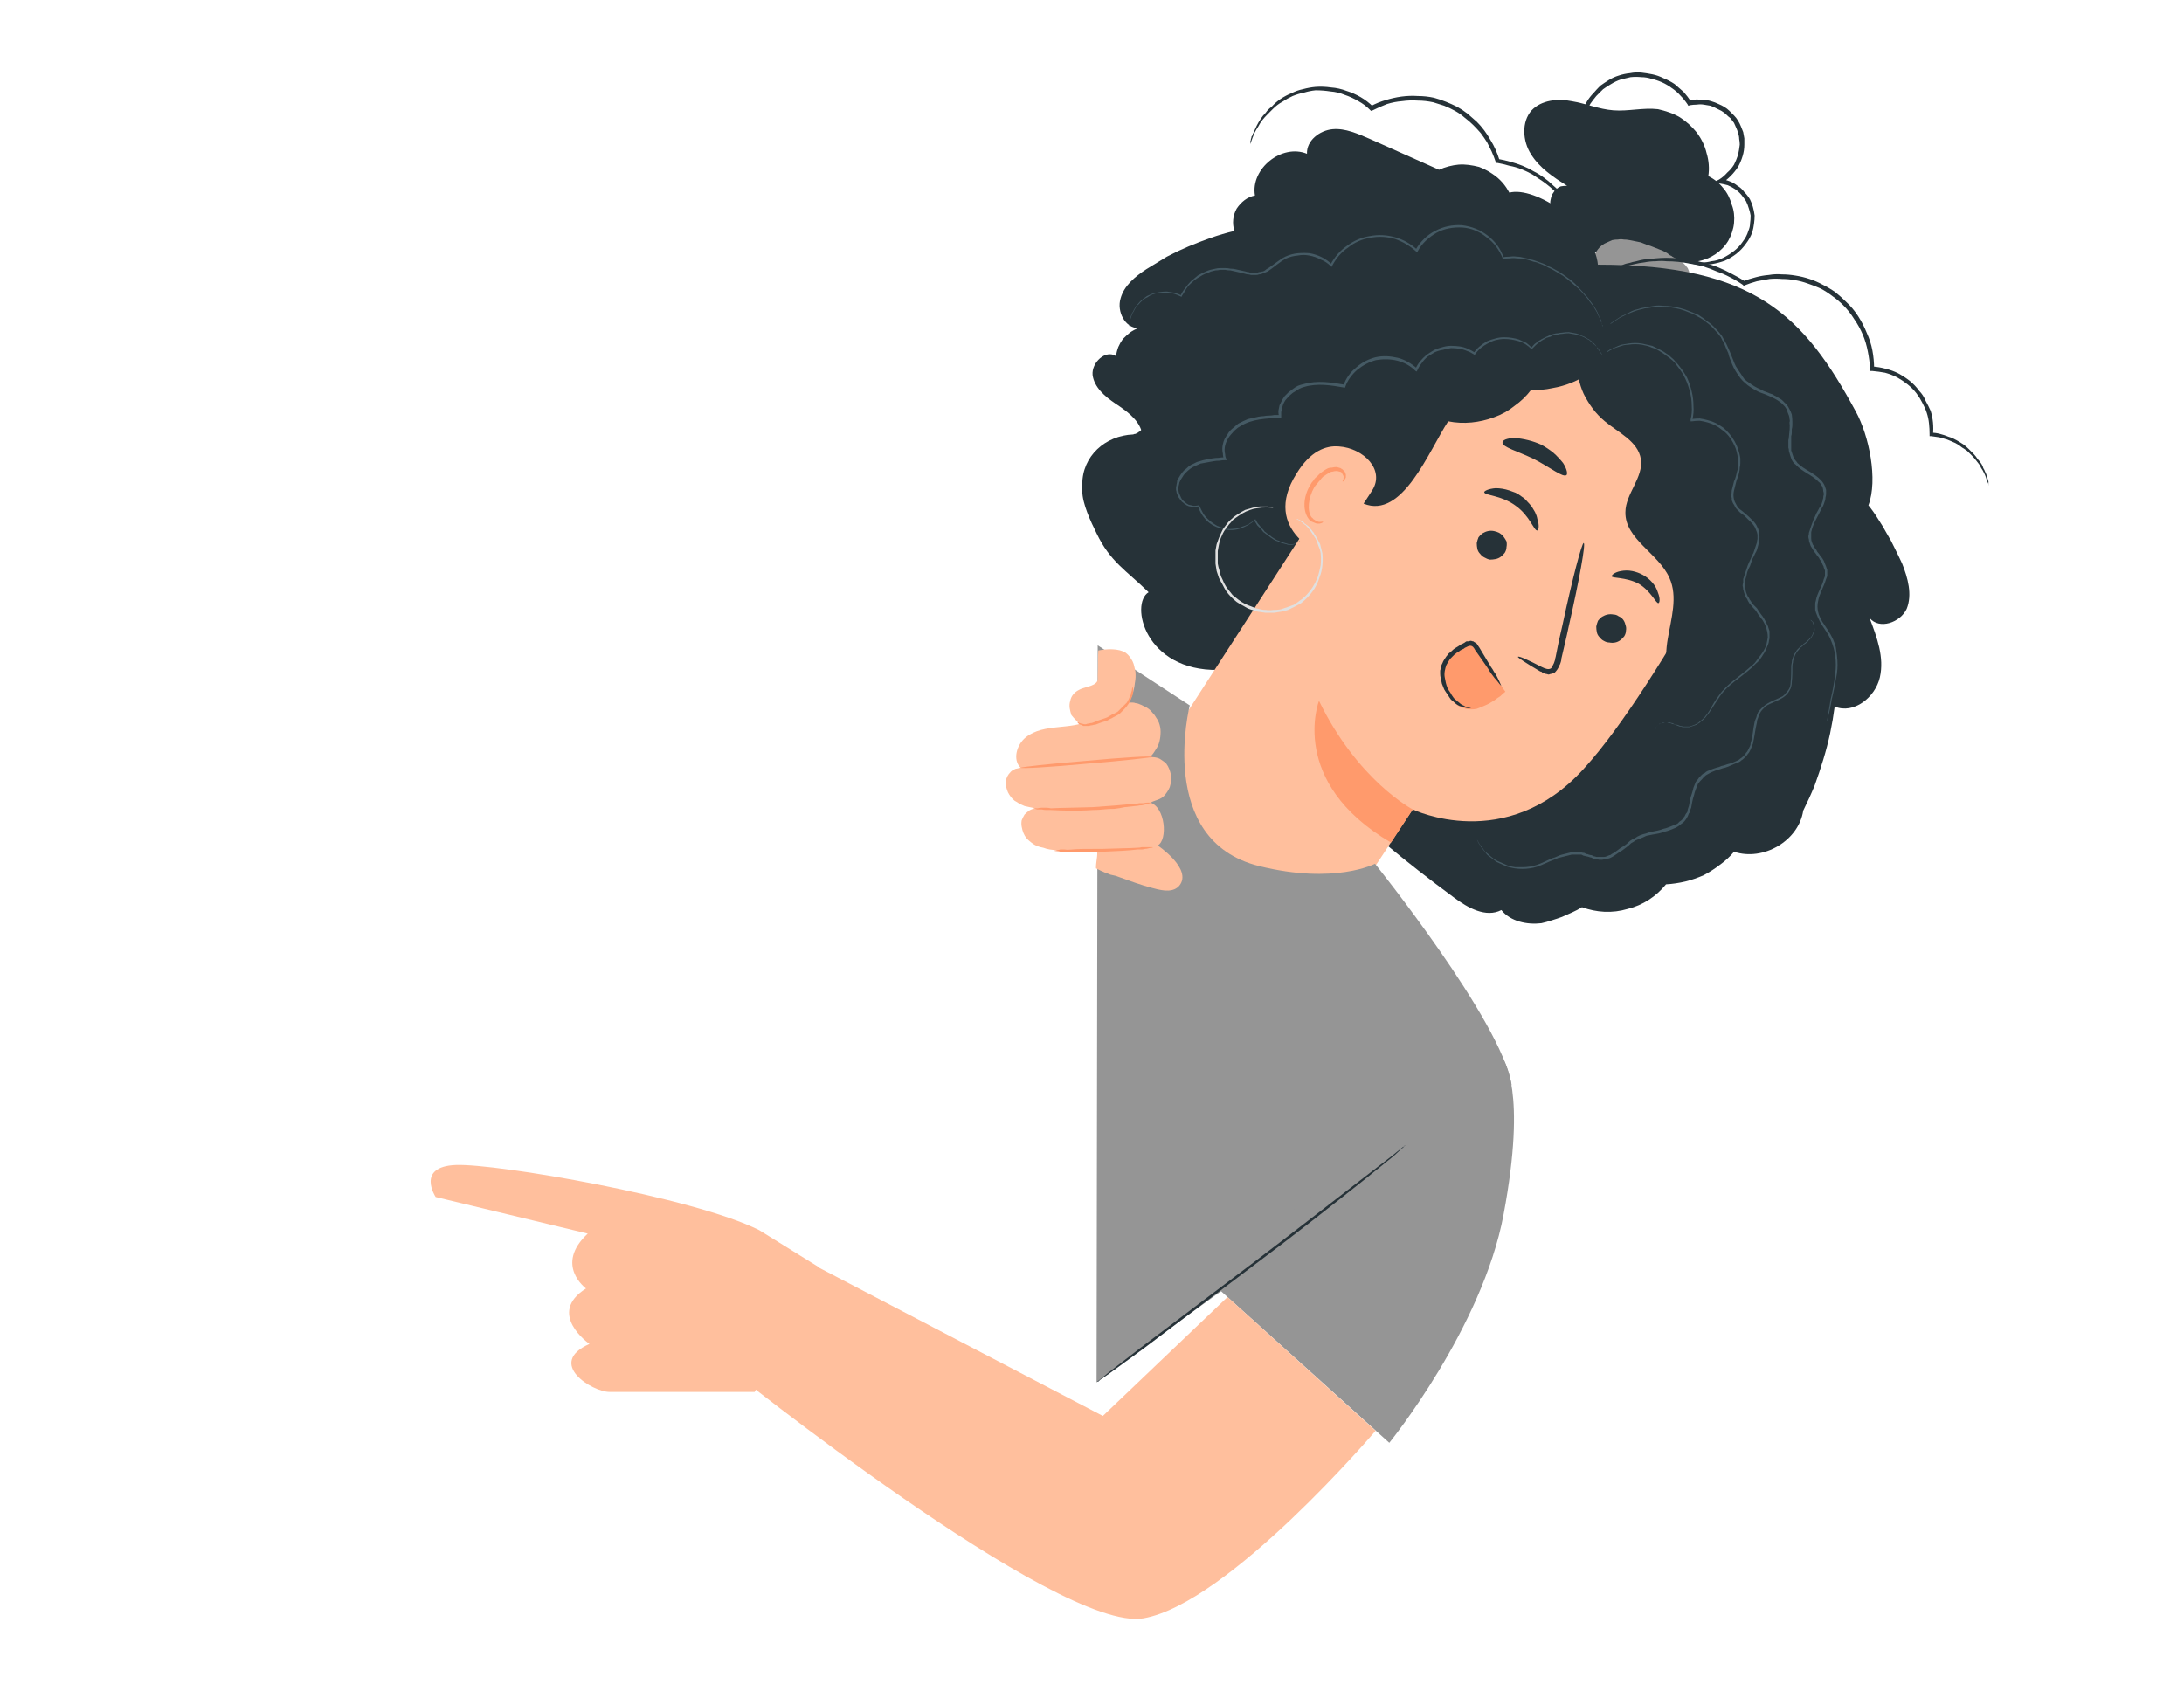
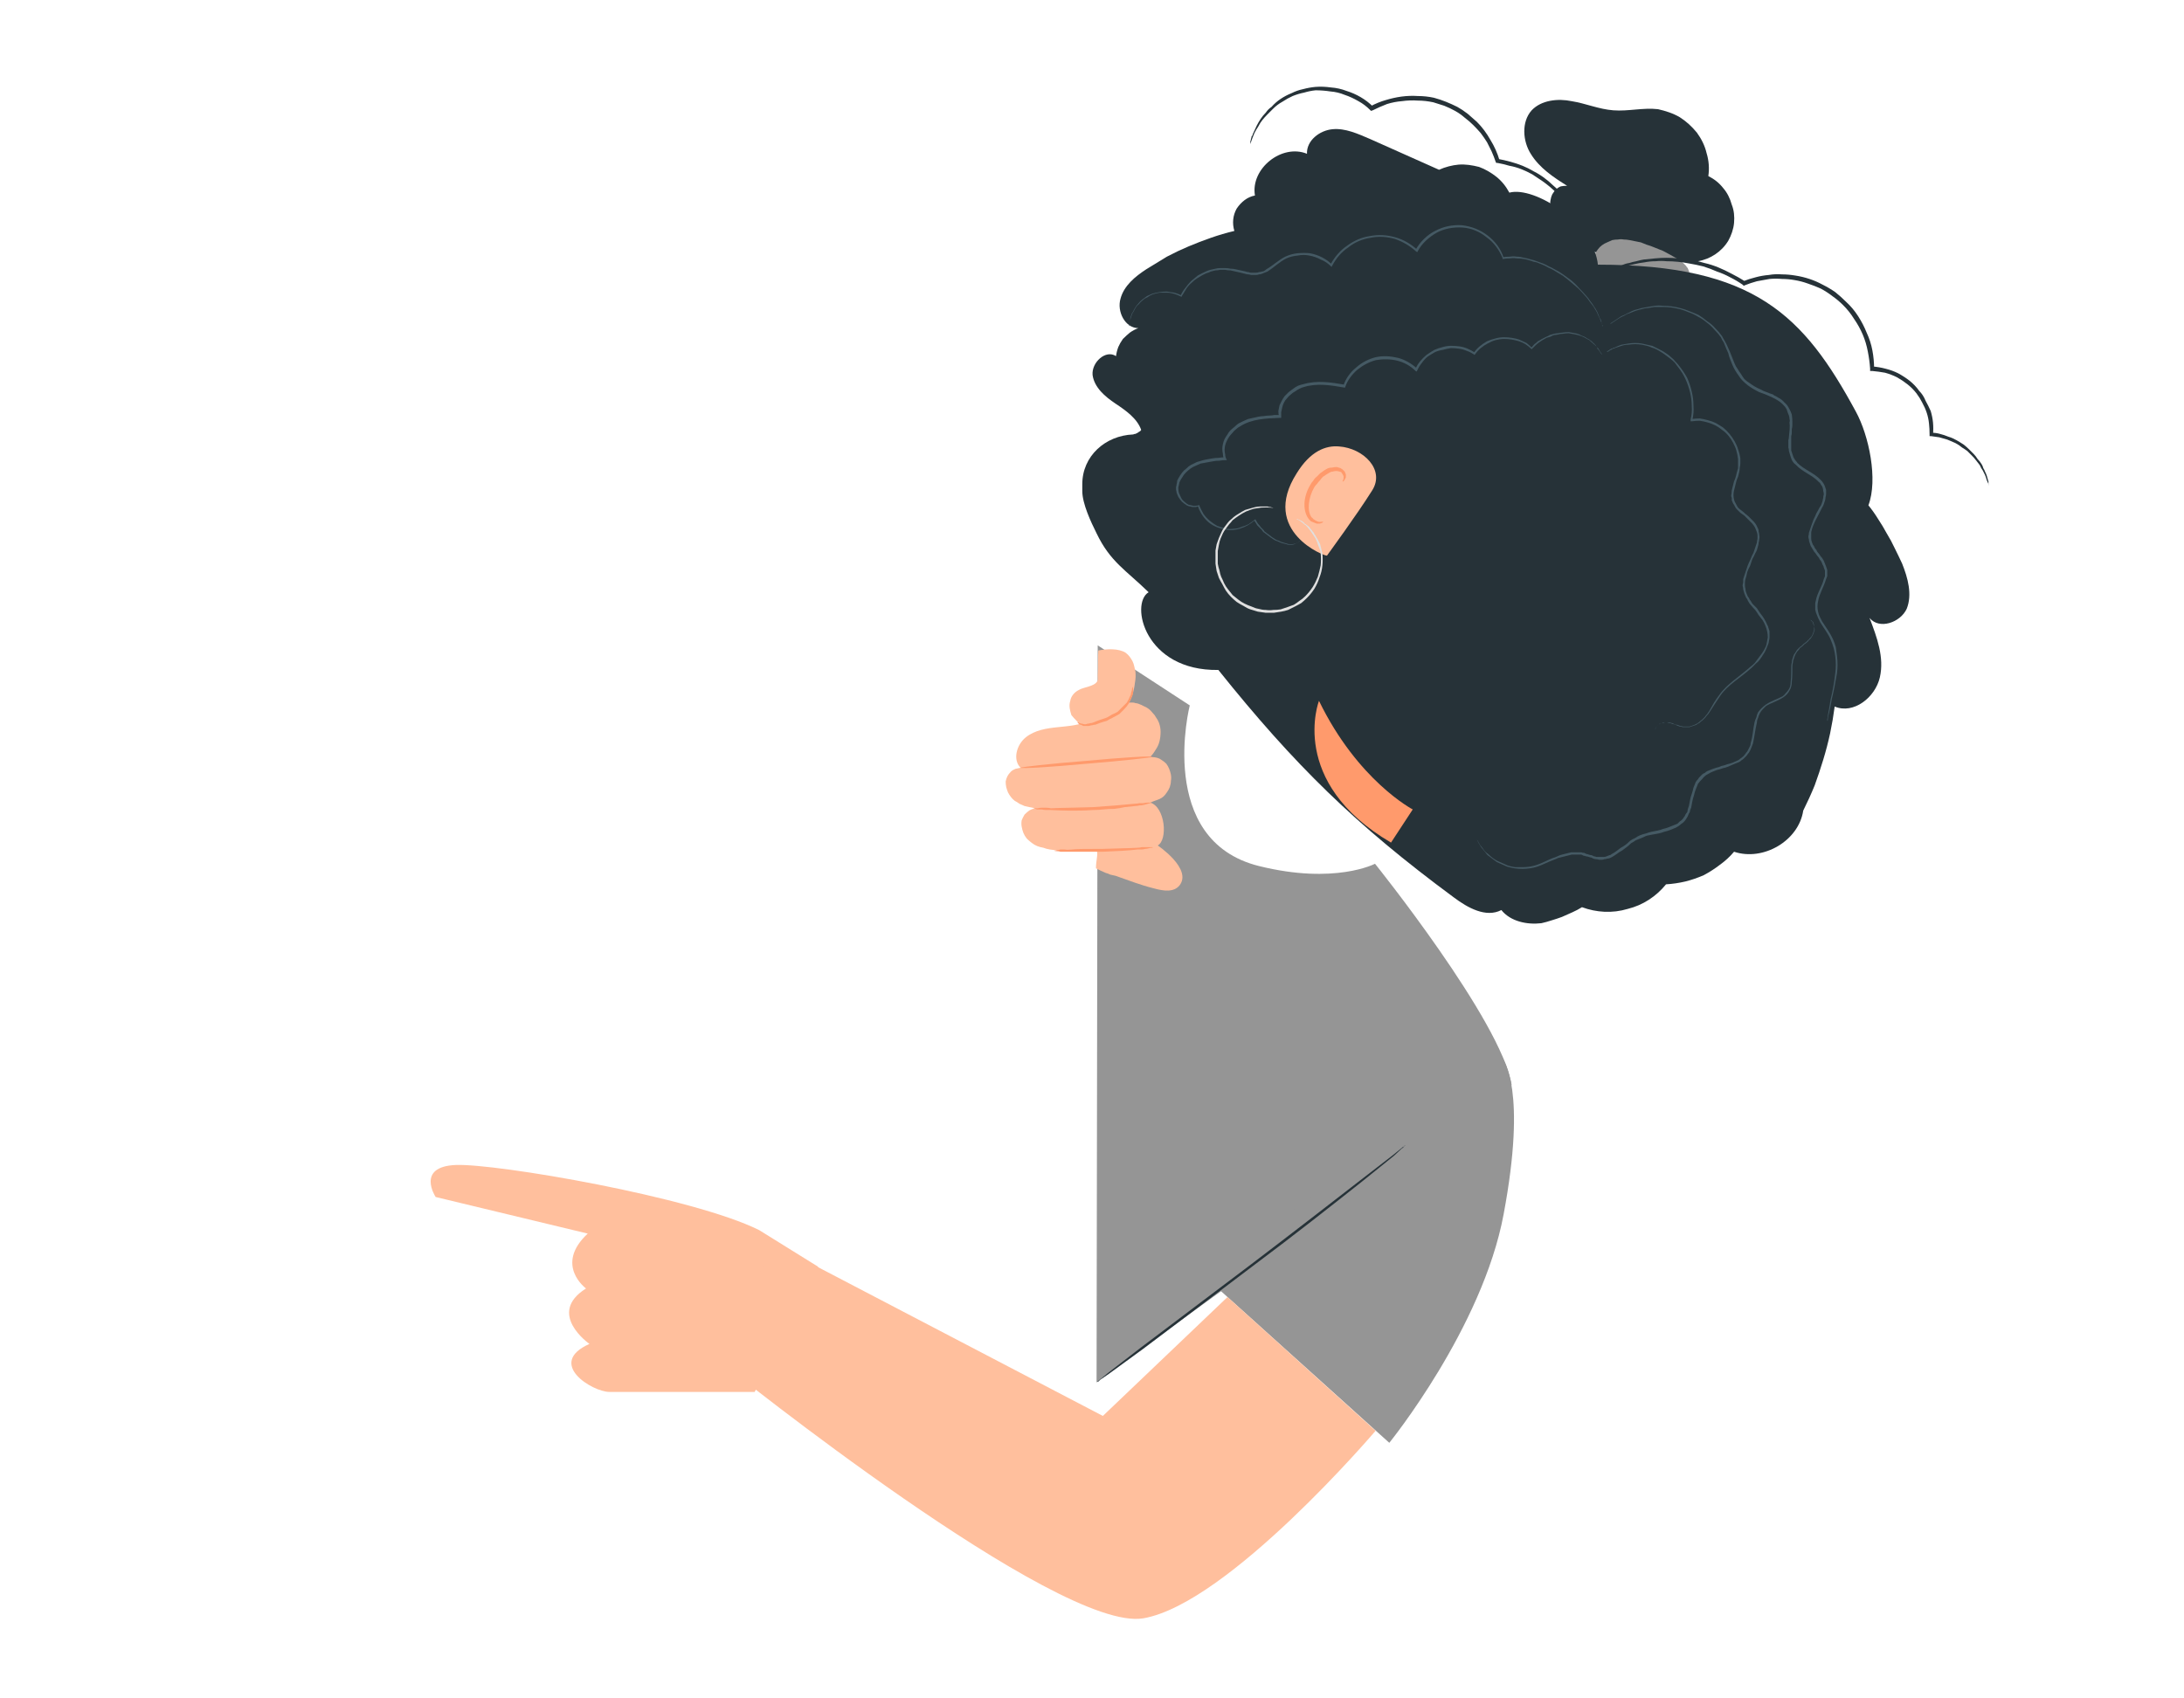
<svg xmlns="http://www.w3.org/2000/svg" version="1.2" viewBox="0 0 382 297" width="382" height="297">
  <title>Pricing plans-pana-svg</title>
  <style>
		.s0 { fill: #263238 } 
		.s1 { fill: #959595 } 
		.s2 { fill: #ffbf9d } 
		.s3 { fill: #ff9a6c } 
		.s4 { fill: #455a64 } 
		.s5 { fill: #e0e0e0 } 
	</style>
  <g id="freepik--standard-option--inject-33">
    <path id="Layer" class="s0" d="m302.3 42.1c0.5-0.9 0.9-2 1-3.1 0.1-1.1 0-2.2-0.4-3.2-0.3-1.1-0.8-2.1-1.5-2.9-0.7-0.9-1.6-1.6-2.6-2.1 0.2-1.3 0.1-2.7-0.3-4-0.3-1.3-0.9-2.5-1.7-3.6-0.9-1.1-1.9-2-3-2.7-1.2-0.7-2.5-1.1-3.8-1.4-2.6-0.3-5.2 0.4-7.8 0.2-2.6-0.2-4.8-1.2-7.3-1.6-2.4-0.5-5.3-0.2-7 1.6-1.8 2-1.6 5.4-0.1 7.7 1.5 2.4 3.9 4 6.3 5.5q-0.6 0-1.1 0.1-0.5 0.2-0.9 0.6-0.3 0.3-0.6 0.8-0.2 0.4-0.3 1-0.1 0.5 0 1 0 0.5 0.2 1.1 0.1 0.5 0.3 1 0.3 0.4 0.6 0.9 0.9 1.4 2.2 2.6 1.3 1.1 2.9 1.9 1.6 0.7 3.3 1 1.7 0.3 3.5 0.1l6.5-0.2c0.9 0.7 1.9 1.1 3 1.3 1.1 0.2 2.2 0.2 3.3 0 1.1-0.2 2.1-0.6 3-1.2 0.9-0.6 1.7-1.4 2.3-2.4z" />
    <path id="Layer" class="s1" d="m281.7 48.6q-0.5 0-1-0.1-0.5-0.1-0.9-0.4-0.4-0.3-0.7-0.8-0.2-0.4-0.3-0.9-0.1-0.5-0.1-1 0.1-0.5 0.3-1 0.2-0.4 0.5-0.8 0.3-0.4 0.7-0.7 0.4-0.3 0.9-0.5 0.5-0.2 0.9-0.4 0.5-0.1 1-0.1 0.5-0.1 1 0 0.5 0 1 0.1 0.5 0.1 1 0.2 0.5 0.1 1 0.2 0.5 0.2 1 0.4 0.7 0.2 1.4 0.5 0.7 0.3 1.5 0.6 0.7 0.4 1.3 0.7 0.7 0.4 1.4 0.8 0.2 0.1 0.4 0.3 0.3 0.2 0.5 0.4 0.2 0.2 0.4 0.4 0.1 0.2 0.3 0.4 0.1 0.2 0.2 0.5 0.1 0.3 0.1 0.5 0.1 0.3 0 0.6-0.1 0.3-0.2 0.5c-0.5 0.9-1.7 1-2.8 1q-1.4 0-2.9-0.1-1.4 0-2.9-0.1-1.4-0.2-2.8-0.4-1.5-0.1-2.9-0.4" />
    <path id="Layer" class="s0" d="m279.5 46.4c-0.7-7.3-11.1-13.9-15.5-12.7-0.6-1.1-1.3-2-2.3-2.8-0.9-0.7-1.9-1.3-3-1.7-1.2-0.3-2.4-0.5-3.6-0.4-1.1 0.1-2.3 0.4-3.4 0.9l-12.1-5.4c-2.1-0.9-4.3-1.9-6.5-1.7-2.3 0.2-4.6 2-4.5 4.3-4.4-1.8-9.9 2.6-9.1 7.3q-1 0.2-1.8 0.8-0.8 0.6-1.4 1.5-0.5 0.9-0.6 1.9-0.1 1 0.2 2-2.1 0.5-4.1 1.2-2 0.7-3.9 1.5-1.9 0.8-3.8 1.8-1.8 1.1-3.6 2.2c-2 1.3-3.9 2.9-4.5 5.1-0.7 2.3 0.8 5.2 3.1 5.2q-0.8 0.3-1.5 0.8-0.6 0.5-1.2 1.1-0.5 0.7-0.8 1.4-0.3 0.8-0.4 1.6c-1.8-1.2-4.3 1.1-4.1 3.3 0.3 2.2 2.2 3.8 4 5 1.8 1.2 3.8 2.6 4.5 4.6q-0.1 0.2-0.3 0.3-0.2 0.1-0.3 0.2-0.2 0.1-0.4 0.2-0.2 0-0.4 0.1c-4.9 0.2-8.9 3.8-8.9 8.7q0 0.7 0 1.2c0 2.2 1.5 5.4 2.5 7.4 2.4 5 5.1 6.4 9.1 10.3-3.3 2-0.7 13.8 12.2 13.6 13.3 16.6 24 27.1 41.2 39.8 2.4 1.8 5.6 3.6 8.3 2.2 1.6 2 4.5 2.6 7 2.3q0.9-0.2 1.8-0.5 1-0.3 1.8-0.6 0.9-0.4 1.8-0.8 0.9-0.4 1.7-0.9 1.9 0.7 3.9 0.8 2.1 0.1 4.1-0.5 2-0.5 3.7-1.6 1.7-1.1 3-2.7 1.7-0.1 3.4-0.5 1.6-0.4 3.2-1.1 1.5-0.8 2.8-1.8 1.4-1 2.5-2.3c5.1 1.7 11.3-1.9 12.1-7.2q1.1-2.2 2-4.4 0.8-2.2 1.5-4.5 0.7-2.3 1.2-4.6 0.5-2.4 0.8-4.7c3.3 1.4 7.1-1.6 7.9-5.1 0.8-3.5-0.5-7-1.8-10.4 1.7 2.1 5.4 0.8 6.5-1.6 1-2.5 0.2-5.4-0.8-7.9q-0.6-1.3-1.3-2.7-0.6-1.3-1.4-2.6-0.7-1.3-1.5-2.5-0.8-1.3-1.7-2.4c1.7-4.5 0.1-12.2-2.2-16.4-9.1-16.8-17.7-25.7-45.1-25.7" />
-     <path id="Layer" class="s2" d="m250.1 58.9q0.7-1.1 1.7-1.9 1.1-0.8 2.4-1.1 1.2-0.4 2.5-0.2 1.4 0.1 2.5 0.7l36.4 12.6c10.7 5.5 9.3 22.2 3.3 32.6-6.6 11.6-15.1 25.5-21.9 32.9-13.6 15-29.9 7.1-29.9 7.1l-8 12.1-9.2 14.1c-4.3-4-29.8-31.5-29.8-31.5z" />
    <path id="Layer" class="s0" d="m265.5 114.9c0.1-0.2 1.7 0.5 4.2 1.8 0.6 0.3 1.2 0.5 1.6 0.2q0.2-0.2 0.3-0.5 0.1-0.2 0.2-0.4 0.1-0.3 0.2-0.6 0-0.2 0.1-0.5 0.5-2.7 1.2-5.6c1.7-8 3.4-14.4 3.7-14.3 0.4 0-0.8 6.6-2.6 14.5-0.4 2-0.9 3.9-1.3 5.7q0 0.3-0.1 0.6-0.1 0.4-0.3 0.7-0.1 0.3-0.3 0.6-0.2 0.3-0.5 0.6-0.2 0.1-0.3 0.1-0.2 0.1-0.4 0.1-0.2 0.1-0.4 0.1-0.2-0.1-0.4-0.1-0.2-0.1-0.3-0.1-0.1-0.1-0.3-0.1-0.1-0.1-0.2-0.2-0.2 0-0.3-0.1c-2.4-1.4-3.9-2.4-3.8-2.5z" />
    <path id="Layer" class="s3" d="m247.1 141.6c0 0-9.6-5-16.4-19 0 0-5.5 14.2 12.6 24.8z" />
    <path id="Layer" class="s0" d="m274 83.1c-0.6 0.5-2.8-1.3-5.7-2.8-2.9-1.4-5.6-2.1-5.5-2.9 0-0.4 0.7-0.7 2-0.8q1.3 0.1 2.5 0.4 1.2 0.3 2.3 0.8 1.1 0.6 2.1 1.4 0.9 0.8 1.7 1.8c0.7 1.1 0.8 1.9 0.6 2.1z" />
    <path id="Layer" class="s0" d="m295.7 98.3c-0.8 0.2-2-1.4-3.9-2.7-1.9-1.2-3.7-2-3.8-2.7 0-0.4 0.7-0.7 1.7-0.8q0.5 0 1 0.1 0.5 0.1 1 0.3 0.4 0.1 0.9 0.3 0.4 0.3 0.8 0.6 0.4 0.2 0.8 0.6 0.4 0.3 0.7 0.7 0.3 0.4 0.5 0.9 0.3 0.4 0.4 0.9c0.4 0.9 0.2 1.6-0.1 1.8z" />
    <path id="Layer" class="s0" d="m300.6 114.6q0.6-1 1.1-2 0.5-1.1 0.8-2.2 0.3-1.2 0.4-2.4 0.1-1.1 0-2.3c-0.2-1.7-0.9-3.3-0.9-5.1-0.1-3.7 2.6-6.8 3.9-10.3q0.6-1.7 0.8-3.4 0.2-1.8 0-3.6-0.2-1.8-0.8-3.5-0.6-1.7-1.6-3.2c-2.3-3.2-5.8-5.6-7.6-9.2-1.3-2.6-1.5-5.7-3-8.2-2.8-5-9.3-6.4-15-6.9-3.1 2.6-3 6.8-3 10.8q0 1.5 0.4 3 0.3 1.5 0.9 2.8 0.7 1.4 1.6 2.6 0.9 1.2 2.1 2.2c2.4 2 5.8 3.5 6.3 6.6 0.5 3.2-2.7 6.1-2.7 9.3-0.1 4.7 5.8 7.2 7.7 11.5 1.5 3.3 0.3 7.1-0.3 10.7-0.6 3.5-0.4 7.9 2.6 9.9q0.9-0.8 1.7-1.6 0.9-0.9 1.6-1.8 0.8-0.9 1.6-1.8 0.7-0.9 1.4-1.9z" />
    <path id="Layer" class="s0" d="m280.9 62.6q-2.8-2-5.7-3.8-2.9-1.8-6-3.2-3.1-1.5-6.3-2.7-3.2-1.2-6.5-2c-2.7-0.7-5.5-1.2-8-0.2-2.2 0.9-3.8 2.8-5.2 4.8-4.3 6.1-7.2 15.3-9 22.6l4.3 10c6.8 2.8 11.4-9.2 14.8-14.4q2 0.4 4.1 0.2 2-0.2 3.9-0.9 2-0.7 3.6-2 1.7-1.2 2.9-2.8 1.9 0.1 3.7-0.3 1.8-0.3 3.5-1 1.7-0.7 3.2-1.8 1.5-1.1 2.7-2.5z" />
    <path id="Layer" class="s2" d="m240 85.8c2.3-3.6-1.5-7.4-5.8-7.7-2.3-0.2-5 0.8-7.4 4.7-6.5 10.2 5.1 14.6 5.3 14.4 0.2-0.3 5.2-7.1 7.9-11.4z" />
    <path id="Layer" class="s3" d="m231.4 91.3c0-0.1-0.2 0-0.6 0q-0.2 0-0.4-0.1-0.2-0.1-0.4-0.2-0.1-0.1-0.3-0.2-0.1-0.2-0.3-0.3c-0.8-1.1-0.6-3.4 0.5-5.3q0.2-0.3 0.5-0.6 0.2-0.3 0.5-0.6 0.2-0.3 0.5-0.6 0.3-0.2 0.6-0.4 0.3-0.2 0.5-0.3 0.3-0.2 0.6-0.2 0.3-0.1 0.6-0.1 0.3 0 0.6 0.1 0.1 0 0.3 0.1 0.1 0.2 0.2 0.3 0.1 0.2 0.2 0.4 0 0.1 0 0.3c0 0.4-0.2 0.6-0.2 0.6 0.1 0.1 0.3 0 0.5-0.5q0.1-0.1 0.1-0.2 0-0.1 0-0.2 0-0.2 0-0.3 0-0.1-0.1-0.2 0-0.1-0.1-0.3-0.1-0.1-0.2-0.2-0.1-0.1-0.2-0.2-0.2-0.1-0.3-0.2-0.4-0.1-0.7-0.2-0.4 0-0.8 0.1-0.4 0-0.7 0.1-0.4 0.2-0.7 0.4-0.3 0.2-0.7 0.5-0.3 0.3-0.6 0.6-0.4 0.3-0.6 0.7-0.3 0.3-0.5 0.7c-1.3 2.1-1.4 4.7-0.2 6.1q0.1 0.1 0.3 0.3 0.2 0.1 0.5 0.2 0.2 0.1 0.5 0.2 0.2 0 0.5 0c0.5-0.1 0.7-0.3 0.6-0.3z" />
    <path id="Layer" class="s4" d="m227.4 94.6c0 0 0 0-0.2 0.1q0 0.1-0.1 0.1 0 0.1-0.1 0.1 0 0-0.1 0.1 0 0-0.1 0-0.2 0.1-0.4 0.2-0.2 0.1-0.5 0.1-0.2 0-0.5 0-0.2 0-0.4-0.1-0.4-0.1-0.8-0.2-0.3-0.1-0.7-0.3-0.4-0.1-0.7-0.3-0.3-0.2-0.6-0.4-0.2-0.2-0.4-0.3-0.2-0.2-0.4-0.3-0.2-0.2-0.4-0.3-0.2-0.2-0.3-0.4-0.2-0.2-0.4-0.4-0.2-0.2-0.4-0.4-0.1-0.2-0.3-0.5-0.1-0.2-0.3-0.4h0.2c-0.8 0.7-1.7 1.2-2.7 1.5-1 0.3-2 0.3-3 0-1-0.2-2-0.7-2.7-1.4-0.8-0.8-1.3-1.7-1.6-2.6h0.2q-0.3 0.1-0.5 0.2-0.2 0-0.5 0-0.2 0-0.5-0.1-0.2 0-0.4-0.1-0.3-0.1-0.5-0.3-0.2-0.1-0.4-0.3-0.2-0.1-0.3-0.3-0.2-0.2-0.3-0.4-0.2-0.2-0.3-0.5-0.1-0.2-0.2-0.5 0-0.2-0.1-0.5 0-0.2 0-0.5 0.1-0.3 0.1-0.5 0.1-0.3 0.1-0.6 0.1-0.2 0.2-0.4 0.2-0.3 0.3-0.5 0.3-0.5 0.7-0.9 0.4-0.3 0.8-0.7 0.4-0.3 0.9-0.5 0.5-0.3 1-0.4 0.6-0.2 1.1-0.3 0.6-0.1 1.1-0.2 0.6-0.1 1.1-0.1 0.6-0.1 1.2-0.1l-0.2 0.3q-0.2-0.4-0.2-0.9-0.1-0.4-0.1-0.9 0-0.4 0.1-0.8 0.1-0.5 0.3-0.9 0.2-0.4 0.5-0.8 0.2-0.4 0.5-0.7 0.3-0.3 0.7-0.6 0.3-0.3 0.7-0.6 0.4-0.2 0.8-0.4 0.4-0.2 0.9-0.4 0.4-0.1 0.9-0.2 0.4-0.1 0.9-0.2 0.5-0.1 0.9-0.1 0.5-0.1 1-0.1 0.4 0 0.9-0.1 0.5 0 0.9 0l-0.1 0.2q-0.1-0.4-0.1-0.9 0.1-0.5 0.2-1 0.2-0.4 0.4-0.8 0.2-0.4 0.5-0.8 0.4-0.4 0.7-0.7 0.4-0.3 0.8-0.6 0.4-0.3 0.8-0.5 0.5-0.2 1-0.3c2.4-0.7 4.9-0.3 7.2 0.1l-0.2 0.1c0.4-1.2 1.2-2.3 2.2-3.1 1-0.9 2.2-1.5 3.4-1.8 1.3-0.3 2.6-0.2 3.9 0.1 1.2 0.3 2.4 1 3.4 1.9h-0.3q0.3-0.7 0.8-1.3 0.5-0.6 1.1-1.1 0.7-0.5 1.4-0.9 0.7-0.3 1.5-0.5 0.7-0.2 1.4-0.2 0.8 0 1.5 0.1 0.7 0.1 1.4 0.4 0.7 0.3 1.3 0.7h-0.2q0.4-0.6 1-1.1 0.6-0.5 1.3-0.9 0.7-0.3 1.5-0.5 0.7-0.2 1.5-0.2 0.7 0 1.3 0.1 0.7 0.1 1.3 0.3 0.7 0.3 1.3 0.6 0.5 0.4 1 0.9h-0.2q0.3-0.4 0.6-0.7 0.3-0.2 0.6-0.5 0.4-0.2 0.7-0.4 0.4-0.2 0.8-0.4 0.3-0.1 0.6-0.3 0.4-0.1 0.7-0.2 0.4-0.1 0.7-0.1 0.4-0.1 0.7-0.1 0.6-0.1 1.2-0.1 0.6 0.1 1.1 0.2 0.6 0.1 1.1 0.4 0.6 0.2 1 0.5l0.4 0.2q0.2 0.2 0.4 0.3 0 0.1 0.1 0.1 0.1 0.1 0.2 0.2 0 0 0.1 0.1 0.1 0.1 0.1 0.1 0.1 0.1 0.2 0.2 0.1 0.2 0.2 0.3 0.1 0.1 0.2 0.2 0.1 0.1 0.2 0.3 0.2 0.4 0.4 0.6l0.1 0.2q0 0-0.1 0 0-0.1 0-0.1 0 0 0 0-0.1-0.1-0.1-0.1l-0.4-0.6q-0.1-0.1-0.2-0.2 0-0.2-0.1-0.3-0.1-0.1-0.2-0.2-0.1-0.1-0.2-0.2-0.1-0.1-0.2-0.1 0-0.1-0.1-0.2-0.1 0-0.2-0.1 0-0.1-0.1-0.1l-0.3-0.3-0.4-0.2q-0.5-0.3-1-0.5-0.6-0.2-1.1-0.3-0.6-0.1-1.1-0.2-0.6 0-1.1 0.1-0.4 0-0.7 0.1-0.4 0.1-0.7 0.1-0.4 0.1-0.7 0.3-0.3 0.1-0.7 0.2-0.3 0.2-0.7 0.4-0.3 0.2-0.6 0.4-0.4 0.3-0.6 0.5-0.3 0.3-0.6 0.6l-0.1 0.1-0.1-0.1q-0.4-0.4-1-0.8-0.5-0.3-1.1-0.5-0.7-0.2-1.3-0.3-0.6-0.1-1.3-0.1-0.7 0-1.5 0.2-0.7 0.2-1.4 0.6-0.6 0.3-1.2 0.8-0.6 0.5-1 1.1l-0.1 0.1-0.1-0.1q-0.6-0.4-1.2-0.6-0.7-0.3-1.4-0.4-0.7-0.1-1.4-0.1-0.7 0.1-1.4 0.3-0.7 0.1-1.4 0.4-0.7 0.4-1.3 0.8-0.6 0.5-1 1.1-0.5 0.6-0.8 1.3l-0.1 0.2-0.2-0.1c-0.9-0.9-2-1.5-3.2-1.8-1.2-0.3-2.5-0.3-3.7-0.1-1.2 0.3-2.3 0.9-3.3 1.7-0.9 0.8-1.7 1.8-2.1 3v0.1h-0.2c-2.3-0.4-4.7-0.8-7-0.1q-0.4 0.1-0.8 0.3-0.4 0.2-0.8 0.5-0.4 0.2-0.7 0.5-0.4 0.3-0.7 0.7-0.3 0.3-0.5 0.7-0.2 0.4-0.3 0.8-0.1 0.4-0.2 0.9 0 0.4 0 0.8v0.2h-0.2c-2.5 0.1-5 0.2-7 1.5q-0.4 0.2-0.7 0.5-0.4 0.3-0.6 0.6-0.3 0.3-0.6 0.7-0.2 0.3-0.4 0.7-0.2 0.4-0.3 0.8-0.1 0.4-0.1 0.8 0 0.4 0.1 0.8 0 0.4 0.2 0.8l0.1 0.2h-0.2q-0.6 0-1.1 0.1-0.6 0-1.1 0.1-0.6 0.1-1.1 0.2-0.6 0.1-1.1 0.2-0.5 0.2-0.9 0.4-0.5 0.2-0.9 0.5-0.4 0.3-0.8 0.7-0.4 0.4-0.6 0.8-0.3 0.4-0.5 0.9-0.1 0.4-0.2 0.9 0 0.5 0.1 0.9 0.2 0.5 0.4 0.9 0.2 0.4 0.6 0.7 0.3 0.3 0.7 0.5 0.4 0.1 0.9 0.2 0.4 0 0.9-0.1l0.1-0.1v0.2q0.3 0.7 0.7 1.4 0.5 0.7 1.1 1.2 0.6 0.5 1.3 0.9 0.8 0.3 1.6 0.5 0.6 0.1 1.3 0 0.7 0 1.3-0.3 0.7-0.2 1.3-0.5 0.6-0.4 1.1-0.8l0.1-0.1v0.1q0.1 0.2 0.3 0.5 0.1 0.2 0.3 0.4 0.2 0.2 0.3 0.4 0.2 0.2 0.4 0.4 0.2 0.2 0.3 0.4 0.2 0.1 0.4 0.3 0.2 0.1 0.4 0.3 0.2 0.1 0.4 0.3 0.3 0.2 0.6 0.4 0.3 0.2 0.7 0.3 0.3 0.2 0.7 0.3 0.3 0.1 0.7 0.2 0.2 0.1 0.5 0.1 0.2 0 0.4 0 0.3 0 0.5-0.1 0.2 0 0.4-0.1c0.3-0.2 0.5-0.4 0.5-0.4z" />
    <path id="Layer" class="s4" d="m197.6 57.1q-0.1-0.1-0.1-0.2 0-0.1 0.1-0.2 0-0.1 0-0.3 0-0.1 0-0.2 0.1-0.3 0.1-0.6 0.1-0.3 0.2-0.6 0.1-0.3 0.3-0.5 0.1-0.3 0.3-0.6 0.2-0.4 0.6-0.8 0.3-0.4 0.7-0.7 0.4-0.3 0.8-0.6 0.4-0.2 0.9-0.4 0.6-0.2 1.3-0.3 0.6-0.1 1.3-0.1 0.7 0.1 1.3 0.2 0.7 0.2 1.3 0.5h-0.2q0.3-0.7 0.8-1.3 0.5-0.7 1-1.2 0.6-0.5 1.2-1 0.7-0.4 1.4-0.7 0.4-0.2 0.8-0.3 0.4-0.1 0.9-0.2 0.4-0.1 0.8-0.1 0.5 0 0.9 0 0.5 0 0.9 0.1 0.5 0 0.9 0.1 0.5 0.1 0.9 0.2 0.5 0.1 0.9 0.2 0.2 0.1 0.5 0.1 0.2 0.1 0.4 0.1 0.2 0 0.5 0 0.2 0 0.4 0 0.3 0 0.5-0.1 0.2 0 0.5-0.1 0.2 0 0.4-0.1 0.2-0.1 0.4-0.3c1.1-0.6 2.1-1.6 3.3-2.2q1.1-0.5 2.2-0.6 1.1-0.1 2.1 0 1.1 0.2 2.1 0.7 1 0.5 1.8 1.3h-0.3c0.7-1.3 1.7-2.5 2.9-3.3 1.2-0.9 2.6-1.5 4-1.7 1.5-0.3 3-0.2 4.4 0.2 1.5 0.4 2.8 1.2 3.9 2.2h-0.3c0.8-1.4 2-2.6 3.4-3.3 1.5-0.8 3.1-1.1 4.7-1 1.7 0.2 3.2 0.8 4.5 1.8 1.3 1 2.3 2.3 2.8 3.9l-0.2-0.1q0.6-0.1 1.3-0.1 0.6-0.1 1.2 0 0.6 0 1.3 0.2 0.6 0.1 1.2 0.3 0.5 0.1 1 0.3 0.6 0.2 1.1 0.4 0.5 0.2 1 0.5 0.5 0.2 1 0.5 0.8 0.4 1.5 0.9 0.8 0.6 1.5 1.1 0.7 0.6 1.3 1.3 0.6 0.6 1.2 1.3 0.4 0.4 0.7 0.9 0.4 0.5 0.7 1 0.3 0.4 0.6 1 0.2 0.5 0.4 1 0.1 0.2 0.2 0.3 0 0.1 0.1 0.3 0 0.1 0 0.3 0.1 0.1 0.1 0.3 0 0 0.1 0.1 0 0 0 0.1 0 0 0 0.1 0 0 0 0.1c0 0-0.1-0.6-0.5-1.5q-0.3-0.6-0.5-1.1-0.3-0.5-0.6-1-0.3-0.4-0.7-0.9-0.3-0.5-0.7-0.9-0.6-0.7-1.2-1.3-0.7-0.6-1.4-1.2-0.7-0.6-1.4-1.1-0.8-0.5-1.5-0.9-0.5-0.3-1-0.5-0.5-0.3-1-0.5-0.5-0.2-1-0.4-0.6-0.1-1.1-0.3-0.6-0.2-1.2-0.3-0.6-0.1-1.2-0.1-0.6-0.1-1.2 0-0.6 0-1.2 0.1h-0.1v-0.2c-0.6-1.4-1.5-2.7-2.8-3.6-1.2-1-2.7-1.6-4.2-1.7-1.6-0.1-3.2 0.2-4.5 0.9-1.4 0.8-2.6 1.9-3.3 3.2l-0.1 0.2-0.2-0.1c-1.1-1-2.3-1.7-3.7-2.2-1.4-0.4-2.9-0.5-4.3-0.2-1.4 0.2-2.8 0.8-3.9 1.7-1.2 0.8-2.1 1.9-2.8 3.2l-0.1 0.2-0.2-0.2q-0.7-0.7-1.7-1.1-0.9-0.5-2-0.7-1-0.2-2 0-1.1 0.1-2 0.5c-1.2 0.6-2.2 1.6-3.3 2.3q-0.3 0.1-0.5 0.2-0.2 0.1-0.5 0.2-0.2 0.1-0.5 0.1-0.2 0.1-0.5 0.1-0.2 0-0.4 0-0.3 0-0.5 0-0.3-0.1-0.5-0.1-0.2 0-0.5-0.1-0.4-0.1-0.8-0.2-0.5-0.1-0.9-0.2-0.5-0.1-0.9-0.2-0.5 0-0.9-0.1-0.4 0-0.9 0-0.4 0.1-0.8 0.1-0.4 0.1-0.8 0.2-0.4 0.2-0.8 0.3-0.7 0.3-1.3 0.7-0.7 0.4-1.2 0.9-0.6 0.5-1 1.1-0.4 0.7-0.8 1.3v0.1h-0.1q-0.6-0.3-1.2-0.5-0.7-0.2-1.3-0.2-0.6 0-1.3 0-0.6 0.1-1.2 0.3-0.5 0.2-0.9 0.5-0.5 0.2-0.8 0.5-0.4 0.3-0.7 0.7-0.4 0.3-0.6 0.7-0.2 0.3-0.3 0.6-0.2 0.2-0.3 0.5-0.1 0.3-0.2 0.6-0.1 0.3-0.2 0.6c0 0.6 0 0.9 0 0.9z" />
    <path id="Layer" class="s4" d="m289.5 127.6q0-0.1 0.1-0.2 0-0.1 0.1-0.2 0.1-0.2 0.2-0.2 0.1-0.1 0.2-0.2 0.1-0.1 0.2-0.2 0.2 0 0.3-0.1 0.2 0 0.3-0.1 0.2 0 0.3 0 0.2 0 0.5 0 0.2 0 0.4 0 0.2 0.1 0.4 0.1 0.2 0.1 0.4 0.2 0.2 0.1 0.5 0.1 0.2 0.1 0.5 0.2 0.2 0 0.5 0.1 0.2 0 0.5 0 0.3 0 0.6 0 0.3-0.1 0.6-0.2 0.2-0.1 0.5-0.2 0.3-0.2 0.5-0.3 0.3-0.3 0.6-0.5 0.2-0.2 0.5-0.5 0.2-0.3 0.4-0.5 0.2-0.3 0.4-0.6c0.5-0.9 1-1.8 1.7-2.7 1.3-1.9 3.5-3.2 5.4-4.9q0.4-0.3 0.8-0.7 0.3-0.4 0.6-0.8 0.3-0.4 0.6-0.8 0.3-0.4 0.5-0.8 0.3-0.5 0.4-1 0.1-0.5 0.2-1.1 0-0.5-0.1-1-0.1-0.5-0.3-1-0.2-0.5-0.5-1-0.3-0.4-0.7-0.9-0.3-0.5-0.6-0.9-0.4-0.4-0.8-0.9-0.2-0.2-0.3-0.4-0.2-0.3-0.3-0.6-0.2-0.2-0.3-0.5-0.1-0.3-0.2-0.5-0.1-0.3-0.2-0.7 0-0.3-0.1-0.6 0-0.3 0.1-0.6 0-0.3 0-0.6 0.2-0.6 0.4-1.2 0.2-0.6 0.4-1.2 0.2-0.5 0.5-1.1 0.2-0.6 0.5-1.1 0.1-0.3 0.2-0.6 0.1-0.3 0.2-0.6 0.1-0.3 0.2-0.6 0-0.3 0.1-0.6 0-0.3 0-0.6 0-0.3-0.1-0.6-0.1-0.3-0.2-0.5-0.1-0.3-0.3-0.6-0.2-0.3-0.5-0.6-0.3-0.3-0.6-0.6-0.3-0.3-0.6-0.6-0.4-0.3-0.7-0.5-0.2-0.2-0.3-0.3-0.2-0.2-0.3-0.3-0.2-0.2-0.3-0.4-0.1-0.2-0.2-0.4-0.1-0.1-0.2-0.3-0.1-0.3-0.2-0.5 0-0.2 0-0.4-0.1-0.2-0.1-0.4 0.1-0.5 0.1-0.9 0.1-0.4 0.2-0.8 0.1-0.4 0.2-0.8 0.2-0.4 0.3-0.8 0.1-0.4 0.2-0.8 0.1-0.3 0.2-0.7 0-0.4 0-0.8 0-0.4 0-0.8-0.1-0.8-0.3-1.5-0.2-0.7-0.6-1.4-0.3-0.6-0.8-1.2-0.5-0.6-1.1-1-0.6-0.5-1.2-0.8-0.6-0.3-1.3-0.5-0.7-0.2-1.4-0.3-0.7 0-1.4 0.1h-0.2v-0.3q0.3-1.2 0.2-2.4 0-1.2-0.3-2.4-0.3-1.2-0.8-2.3-0.5-1.1-1.3-2.1-0.3-0.4-0.6-0.8-0.4-0.4-0.8-0.7-0.4-0.3-0.8-0.6-0.4-0.3-0.9-0.6-0.3-0.2-0.7-0.4-0.4-0.2-0.8-0.3-0.4-0.2-0.8-0.3-0.5-0.1-0.9-0.2-0.6-0.1-1.2-0.1-0.6 0-1.2 0.1-0.6 0-1.2 0.2-0.6 0.2-1.2 0.4-0.1 0.1-0.3 0.1-0.1 0.1-0.3 0.2-0.1 0-0.2 0.1-0.2 0.1-0.3 0.2l-0.3 0.1h-0.1 0.1l0.2-0.2q0.2-0.1 0.3-0.2 0.2-0.1 0.3-0.2 0.2 0 0.3-0.1 0.1-0.1 0.3-0.1 0.6-0.3 1.2-0.5 0.6-0.1 1.2-0.2 0.6-0.1 1.2-0.1 0.6 0 1.2 0.1 0.5 0.1 0.9 0.2 0.4 0.1 0.9 0.2 0.4 0.2 0.8 0.4 0.4 0.2 0.8 0.4 0.4 0.2 0.8 0.5 0.5 0.3 0.9 0.7 0.4 0.3 0.7 0.7 0.4 0.4 0.7 0.8 0.8 1 1.4 2.1 0.5 1.1 0.8 2.4 0.3 1.2 0.3 2.5 0.1 1.2-0.2 2.5l-0.1-0.2q0.7-0.1 1.4-0.1 0.7 0.1 1.4 0.3 0.8 0.2 1.4 0.5 0.7 0.4 1.3 0.8 0.6 0.5 1.1 1.1 0.5 0.6 0.9 1.3 0.4 0.7 0.6 1.4 0.3 0.8 0.4 1.6 0 0.4 0 0.8 0 0.4-0.1 0.8 0 0.4-0.1 0.8-0.1 0.4-0.2 0.8-0.2 0.4-0.3 0.8-0.1 0.4-0.2 0.8-0.1 0.4-0.2 0.8-0.1 0.4-0.1 0.8 0 0.4 0.1 0.8 0.1 0.4 0.3 0.7 0.2 0.4 0.4 0.7 0.3 0.3 0.6 0.5 0.4 0.3 0.7 0.6 0.4 0.3 0.7 0.6 0.3 0.3 0.6 0.6 0.3 0.3 0.5 0.6 0.2 0.3 0.3 0.6 0.2 0.3 0.2 0.7 0.1 0.3 0.1 0.6 0.1 0.4 0 0.7 0 0.3-0.1 0.6 0 0.3-0.1 0.6-0.1 0.4-0.2 0.7-0.1 0.3-0.3 0.6-0.2 0.5-0.5 1-0.2 0.6-0.4 1.2-0.3 0.5-0.5 1.1-0.1 0.6-0.3 1.2-0.1 0.3-0.1 0.6 0 0.2 0 0.5 0 0.3 0.1 0.6 0 0.3 0.1 0.6 0.1 0.2 0.2 0.5 0.1 0.3 0.3 0.5 0.1 0.3 0.3 0.5 0.1 0.2 0.3 0.5 0.4 0.4 0.8 0.8 0.3 0.5 0.6 0.9 0.4 0.5 0.7 1 0.3 0.5 0.5 1 0.2 0.3 0.2 0.5 0.1 0.3 0.2 0.6 0 0.3 0 0.6 0 0.2 0 0.5 0 0.3-0.1 0.6 0 0.2-0.1 0.5-0.1 0.3-0.2 0.5-0.1 0.3-0.2 0.5-0.2 0.5-0.5 0.9-0.3 0.5-0.6 0.9-0.3 0.4-0.7 0.7-0.4 0.4-0.7 0.7c-2 1.8-4.2 3-5.5 4.9-0.6 0.9-1.2 1.8-1.7 2.6q-0.2 0.3-0.4 0.6-0.3 0.3-0.5 0.6-0.3 0.3-0.5 0.5-0.3 0.2-0.6 0.5-0.3 0.1-0.5 0.3-0.3 0.1-0.6 0.2-0.3 0.1-0.6 0.2-0.4 0-0.7 0-0.2 0-0.5 0-0.2-0.1-0.5-0.1-0.2-0.1-0.5-0.2-0.2-0.1-0.5-0.2-0.2 0-0.4-0.1-0.2-0.1-0.4-0.1-0.2 0-0.4-0.1-0.2 0-0.4 0-0.1 0-0.3 0.1-0.1 0-0.3 0-0.1 0.1-0.2 0.1-0.2 0.1-0.3 0.2-0.1 0.1-0.2 0.2-0.1 0-0.2 0.2 0 0.1-0.1 0.2 0 0.1-0.1 0.2z" />
    <path id="Layer" class="s4" d="m319.6 126.2q0 0 0-0.1 0 0 0 0 0-0.1 0-0.1 0 0 0-0.1l0.1-0.7q0.2-1 0.5-2.9c0.3-1.2 0.6-2.7 0.8-4.5q0.1-0.7 0.1-1.5 0-0.8-0.1-1.5-0.1-0.8-0.3-1.5-0.2-0.7-0.5-1.4c-0.4-1-1.2-2-1.8-3q-0.1-0.2-0.2-0.4-0.1-0.2-0.2-0.4-0.1-0.3-0.2-0.5-0.1-0.2-0.2-0.5 0-0.2-0.1-0.4 0-0.3 0-0.5 0-0.3 0-0.6 0-0.2 0.1-0.5c0.2-1.3 1.1-2.5 1.4-3.8q0.1-0.2 0.2-0.5 0-0.2 0-0.5 0-0.2 0-0.5-0.1-0.2-0.2-0.5 0-0.2-0.2-0.5-0.1-0.2-0.2-0.5-0.1-0.2-0.3-0.4-0.1-0.3-0.3-0.5-0.2-0.2-0.3-0.4-0.2-0.3-0.4-0.5-0.1-0.2-0.3-0.5-0.1-0.2-0.3-0.5-0.1-0.3-0.2-0.6-0.1-0.2-0.1-0.5-0.1-0.3-0.1-0.6 0.1-0.3 0.1-0.6 0.2-0.6 0.4-1.2 0.2-0.6 0.4-1.1 0.3-0.6 0.5-1.1 0.3-0.5 0.6-1.1 0.2-0.2 0.3-0.5 0.1-0.3 0.2-0.6 0-0.2 0.1-0.5 0-0.3 0.1-0.6 0-0.3-0.1-0.6 0-0.3-0.1-0.6-0.1-0.3-0.3-0.5-0.1-0.3-0.4-0.5c-1.1-1.2-2.8-1.7-4-3q-0.3-0.2-0.5-0.5-0.2-0.3-0.3-0.6-0.1-0.3-0.2-0.6-0.1-0.3-0.2-0.7 0-0.3-0.1-0.6 0-0.3 0-0.6 0-0.4 0-0.7 0.1-0.3 0.1-0.6c0.1-0.9 0.2-1.7 0.1-2.5q0.1-0.3 0-0.6 0-0.3-0.1-0.6-0.1-0.3-0.2-0.5-0.1-0.3-0.2-0.6c-0.8-1.4-2.3-2-3.7-2.6q-0.6-0.2-1.1-0.4-0.6-0.3-1.1-0.6-0.5-0.3-0.9-0.6-0.5-0.4-0.9-0.8-0.4-0.4-0.7-0.9-0.3-0.4-0.6-0.9-0.3-0.5-0.5-1-0.2-0.5-0.4-1-0.2-0.5-0.3-1-0.2-0.5-0.4-0.9-0.2-0.5-0.4-1-0.3-0.4-0.5-0.9-0.5-0.7-1.2-1.4-0.6-0.7-1.3-1.2-0.7-0.6-1.5-1-0.8-0.5-1.7-0.8-0.7-0.3-1.4-0.5-0.8-0.2-1.5-0.3-0.8-0.1-1.5-0.1-0.8 0-1.5 0-0.6 0.1-1.2 0.2-0.5 0-1.1 0.2-0.5 0.1-1.1 0.3-0.5 0.2-1 0.4-0.4 0.1-0.7 0.3-0.3 0.2-0.6 0.3-0.4 0.2-0.7 0.4-0.3 0.2-0.6 0.4l-0.6 0.4-0.2 0.1 0.2-0.2 0.6-0.4q0.3-0.2 0.6-0.4 0.3-0.2 0.6-0.4 0.3-0.1 0.7-0.3 0.3-0.2 0.6-0.3 0.5-0.3 1.1-0.5 0.5-0.1 1.1-0.3 0.6-0.1 1.1-0.2 0.6-0.1 1.2-0.2 0.7-0.1 1.5 0 0.8 0 1.5 0.1 0.8 0.1 1.5 0.3 0.8 0.2 1.5 0.5 0.8 0.3 1.7 0.7 0.8 0.5 1.5 1.1 0.8 0.5 1.4 1.2 0.7 0.7 1.2 1.4 0.3 0.5 0.5 0.9 0.3 0.5 0.5 1 0.2 0.4 0.4 0.9 0.2 0.5 0.4 1 0.2 0.5 0.4 1 0.2 0.5 0.5 0.9 0.3 0.5 0.6 0.9 0.3 0.5 0.6 0.9 0.4 0.4 0.9 0.7 0.4 0.3 0.9 0.6 0.5 0.3 1 0.5 0.5 0.3 1.1 0.5 0.2 0.1 0.5 0.2 0.3 0.1 0.6 0.2 0.2 0.2 0.5 0.3 0.3 0.2 0.5 0.3 0.6 0.3 1 0.8 0.5 0.4 0.8 1 0.3 0.5 0.5 1.1 0.1 0.7 0.1 1.3 0 0.3 0 0.6 0 0.3-0.1 0.7 0 0.3 0 0.6 0 0.3-0.1 0.6 0 0.3 0 0.6 0 0.3 0 0.7 0 0.3 0 0.6 0 0.3 0 0.6 0.1 0.3 0.2 0.6 0.1 0.3 0.2 0.6 0.1 0.2 0.3 0.5 0.2 0.2 0.4 0.5c1.2 1.2 2.9 1.7 4.1 3q0.2 0.2 0.4 0.5 0.2 0.3 0.3 0.6 0.1 0.3 0.2 0.6 0 0.3 0 0.7 0 0.3-0.1 0.6 0 0.3-0.1 0.6-0.1 0.3-0.2 0.6-0.1 0.3-0.3 0.6c-0.7 1.5-1.6 2.8-1.9 4.3q0 0.3 0 0.6 0 0.2 0 0.5 0 0.3 0.1 0.6 0.1 0.2 0.2 0.5 0.2 0.2 0.3 0.5 0.1 0.2 0.3 0.4 0.1 0.3 0.3 0.5 0.2 0.2 0.3 0.4 0.2 0.3 0.4 0.5 0.1 0.2 0.3 0.5 0.1 0.2 0.2 0.5 0.1 0.3 0.2 0.5 0.1 0.3 0.2 0.6 0 0.3 0 0.5 0 0.3 0 0.6-0.1 0.3-0.2 0.5c-0.4 1.4-1.2 2.6-1.4 3.9q-0.1 0.4-0.1 0.9 0 0.5 0.1 0.9 0.1 0.5 0.3 0.9 0.2 0.4 0.4 0.8c0.7 1.1 1.4 2 1.9 3.1q0.3 0.7 0.5 1.4 0.1 0.8 0.2 1.5 0.1 0.8 0.1 1.6 0 0.7-0.1 1.5c-0.3 1.8-0.6 3.3-0.9 4.5-0.2 1.3-0.4 2.2-0.6 2.9q-0.1 0.4-0.1 0.7 0 0 0 0.1 0 0-0.1 0.1 0 0 0 0 0 0.1 0 0.1z" />
    <path id="Layer" class="s4" d="m316.5 108.4l0.3 0.1q0 0 0.1 0.1 0 0 0.1 0.1 0.1 0 0.1 0.1 0.1 0.1 0.1 0.2 0.1 0.3 0.1 0.6 0.1 0.3 0.1 0.6-0.1 0.3-0.2 0.6-0.1 0.3-0.3 0.6-0.1 0.2-0.3 0.4-0.1 0.1-0.3 0.3-0.1 0.2-0.3 0.3-0.2 0.2-0.4 0.3-0.2 0.2-0.4 0.4-0.2 0.1-0.4 0.3-0.1 0.2-0.3 0.4-0.2 0.2-0.3 0.4-0.2 0.3-0.3 0.6-0.1 0.3-0.2 0.6-0.1 0.2-0.1 0.5-0.1 0.3-0.1 0.7c0 0.8 0 1.8-0.1 2.7q0 0.4-0.1 0.8-0.1 0.4-0.3 0.7-0.2 0.4-0.5 0.7-0.3 0.3-0.6 0.5c-0.9 0.6-2 0.9-3 1.5q-0.3 0.3-0.6 0.6-0.3 0.3-0.5 0.7-0.2 0.4-0.3 0.8-0.2 0.4-0.2 0.8c-0.3 1.2-0.4 2.4-0.7 3.7q-0.1 0.3-0.2 0.5-0.1 0.2-0.2 0.5-0.1 0.2-0.2 0.4-0.1 0.2-0.3 0.4-0.1 0.2-0.3 0.4-0.2 0.2-0.4 0.4-0.2 0.2-0.4 0.3-0.2 0.2-0.4 0.3-0.5 0.2-1 0.4-0.4 0.2-0.9 0.4-0.5 0.2-1 0.3-0.5 0.2-1 0.3-0.5 0.2-1 0.4-0.4 0.2-0.9 0.5-0.4 0.3-0.7 0.7-0.4 0.4-0.7 0.8-0.2 0.5-0.4 1-0.2 0.5-0.3 1-0.2 0.6-0.3 1.1-0.1 0.5-0.2 1.1-0.1 0.2-0.2 0.5 0 0.3-0.2 0.5-0.1 0.3-0.2 0.5-0.2 0.3-0.3 0.5-0.2 0.3-0.4 0.5-0.2 0.2-0.4 0.3-0.2 0.2-0.5 0.4-0.2 0.1-0.5 0.3-0.5 0.2-1 0.4-0.5 0.2-1 0.3-0.5 0.2-1 0.3-0.6 0.1-1.1 0.2-0.5 0.1-1 0.2-0.5 0.2-0.9 0.4-0.5 0.2-1 0.4-0.4 0.3-0.8 0.5-0.4 0.4-0.8 0.7-0.4 0.3-0.8 0.6-0.4 0.2-0.8 0.5-0.4 0.3-0.9 0.6-0.2 0.1-0.4 0.2-0.2 0.1-0.5 0.1-0.2 0.1-0.5 0.1-0.2 0.1-0.4 0.1-0.3 0-0.5 0-0.3-0.1-0.5-0.1-0.2 0-0.5-0.1-0.2-0.1-0.4-0.2-0.2 0-0.4-0.1-0.3-0.1-0.5-0.1-0.2-0.1-0.4-0.1-0.2-0.1-0.4-0.2-0.2 0-0.5 0-0.2 0-0.4 0-0.2 0-0.4 0-0.2 0-0.4 0-0.4 0.1-0.8 0.2-0.4 0.1-0.8 0.2-0.4 0.1-0.8 0.2-0.4 0.2-0.7 0.3c-1.1 0.4-2 0.9-2.9 1.2q-0.6 0.2-1.3 0.3-0.7 0.1-1.3 0.1-0.7 0-1.4-0.1-0.6-0.1-1.3-0.3-0.4-0.2-0.9-0.4-0.4-0.2-0.9-0.4-0.4-0.3-0.8-0.6-0.4-0.3-0.8-0.6-0.2-0.2-0.4-0.5-0.2-0.2-0.4-0.5-0.2-0.2-0.4-0.5-0.2-0.3-0.3-0.5-0.1-0.1-0.1-0.2-0.1-0.1-0.1-0.2-0.1-0.1-0.1-0.2 0-0.1-0.1-0.2 0.2 0.3 0.4 0.7 0.2 0.4 0.5 0.7 0.2 0.3 0.5 0.7 0.3 0.3 0.6 0.5 0.4 0.4 0.8 0.7 0.4 0.3 0.8 0.5 0.4 0.2 0.9 0.4 0.4 0.2 0.9 0.4 0.6 0.2 1.3 0.3 0.6 0 1.3 0 0.6 0 1.3-0.1 0.6-0.1 1.2-0.3c0.9-0.3 1.8-0.8 2.8-1.2q0.4-0.1 0.8-0.3 0.4-0.2 0.8-0.3 0.4-0.1 0.8-0.2 0.4-0.1 0.8-0.2 0.3 0 0.5 0 0.2 0 0.4 0 0.3 0 0.5 0 0.2 0 0.4 0 0.2 0.1 0.5 0.1 0.2 0.1 0.4 0.2 0.2 0 0.4 0.1 0.3 0.1 0.5 0.1 0.2 0.1 0.4 0.2 0.2 0 0.4 0.1 0.3 0 0.5 0 0.2 0 0.4 0 0.3 0 0.5 0 0.2 0 0.4-0.1 0.3-0.1 0.5-0.2 0.2 0 0.4-0.2 0.4-0.2 0.8-0.5 0.4-0.3 0.8-0.6 0.4-0.2 0.8-0.5 0.4-0.3 0.8-0.7 0.4-0.3 0.9-0.5 0.4-0.3 0.9-0.5 0.5-0.2 1-0.3 0.5-0.2 1-0.3 0.5-0.1 1-0.2 0.5-0.1 1-0.3 0.5-0.1 1-0.3 0.5-0.2 1-0.4 0.2-0.1 0.5-0.2 0.2-0.2 0.4-0.4 0.2-0.1 0.4-0.3 0.2-0.2 0.3-0.4 0.2-0.2 0.3-0.5 0.1-0.2 0.3-0.4 0.1-0.3 0.1-0.5 0.1-0.3 0.2-0.6 0.1-0.5 0.2-1 0.1-0.6 0.3-1.1 0.2-0.6 0.3-1.1 0.2-0.5 0.4-1 0.2-0.3 0.4-0.5 0.1-0.2 0.3-0.4 0.2-0.2 0.4-0.4 0.2-0.2 0.5-0.3 0.2-0.2 0.4-0.3 0.3-0.1 0.5-0.2 0.3-0.1 0.5-0.2 0.3-0.1 0.6-0.2 0.5-0.1 0.9-0.3 0.5-0.1 1-0.3 0.5-0.1 1-0.3 0.4-0.2 0.9-0.4 0.2-0.1 0.4-0.3 0.2-0.1 0.4-0.3 0.2-0.1 0.3-0.3 0.2-0.2 0.3-0.4 0.2-0.2 0.3-0.4 0.1-0.2 0.2-0.4 0.1-0.2 0.2-0.4 0.1-0.2 0.1-0.5c0.4-1.2 0.4-2.4 0.7-3.7q0.1-0.4 0.3-0.8 0.1-0.5 0.3-0.9 0.3-0.4 0.6-0.7 0.3-0.3 0.7-0.6c1-0.7 2.1-1 3-1.5q0.3-0.2 0.5-0.5 0.3-0.3 0.5-0.6 0.2-0.3 0.3-0.6 0.1-0.4 0.1-0.8c0.1-0.9 0.1-1.9 0.1-2.7q0-0.3 0.1-0.7 0-0.3 0.1-0.6 0.1-0.3 0.2-0.6 0.1-0.3 0.3-0.5 0.2-0.3 0.3-0.5 0.2-0.2 0.4-0.4 0.2-0.2 0.4-0.3 0.2-0.2 0.4-0.4 0.2-0.1 0.4-0.3 0.2-0.1 0.3-0.3 0.2-0.1 0.3-0.3 0.2-0.2 0.3-0.3 0.2-0.3 0.3-0.6 0.1-0.3 0.2-0.6 0-0.3 0-0.6-0.1-0.3-0.2-0.6 0-0.1-0.1-0.2 0-0.1-0.1-0.1-0.1-0.1-0.2-0.2-0.1-0.1-0.2-0.1z" />
-     <path id="Layer" class="s3" d="m256.1 113.1q0.2-0.2 0.5-0.2 0.4-0.1 0.7 0 0.3 0 0.5 0.2 0.3 0.2 0.5 0.5 2.2 3.3 4.5 6.7l0.5 0.7q-0.5 0.4-0.9 0.8-0.5 0.3-1 0.7-0.5 0.3-1 0.6-0.6 0.3-1.1 0.5-0.5 0.2-1 0.4-0.5 0.1-1 0.1-0.5 0-1-0.1-0.5-0.2-1-0.4-0.4-0.2-0.7-0.5-0.3-0.2-0.6-0.6-0.2-0.3-0.4-0.6-0.3-0.4-0.4-0.8c-0.7-1.7-1.3-3.4-0.5-5.1 0.6-1.2 2.3-2.2 3.4-2.9z" />
    <path id="Layer" class="s5" d="m222.7 88.8q-0.2 0-0.5-0.1-0.3 0-0.5-0.1-0.3 0-0.5 0-0.3 0-0.6 0-0.7 0-1.4 0.2-0.7 0.2-1.4 0.4-0.6 0.3-1.2 0.7-0.7 0.4-1.2 0.9-0.4 0.3-0.7 0.7-0.3 0.4-0.6 0.8-0.3 0.4-0.5 0.9-0.2 0.4-0.4 0.9-0.2 0.5-0.4 1.1-0.1 0.6-0.2 1.1 0 0.6 0 1.2 0 0.5 0 1.1 0.1 0.7 0.2 1.3 0.2 0.6 0.4 1.2 0.3 0.6 0.6 1.1 0.3 0.6 0.6 1.1 0.4 0.6 0.9 1.1 0.5 0.5 1 0.9 0.6 0.4 1.2 0.7 0.6 0.4 1.2 0.6 0.7 0.2 1.3 0.4 0.7 0.1 1.4 0.2 0.7 0 1.4 0 0.6-0.1 1.3-0.2 0.6-0.1 1.2-0.3 0.6-0.3 1.2-0.6 0.6-0.3 1.1-0.6 0.5-0.4 1-0.9 0.7-0.7 1.3-1.6 0.6-1 0.9-2 0.4-1 0.5-2.1 0.1-1 0-2.1-0.1-0.4-0.2-0.8-0.1-0.4-0.2-0.8-0.2-0.4-0.4-0.8-0.2-0.3-0.4-0.7-0.2-0.2-0.3-0.5-0.2-0.2-0.4-0.5-0.2-0.2-0.4-0.5-0.2-0.2-0.5-0.4-0.1-0.1-0.3-0.2-0.1-0.2-0.3-0.3-0.1-0.1-0.3-0.2-0.2-0.1-0.4-0.2 0 0-0.1 0 0 0-0.1-0.1-0.1 0-0.1 0-0.1 0-0.2 0 0.3 0.1 0.5 0.2 0.2 0.1 0.4 0.3 0.2 0.1 0.4 0.3 0.2 0.2 0.4 0.3 0.5 0.5 0.9 1.1 0.4 0.6 0.8 1.2 0.3 0.6 0.5 1.3 0.3 0.6 0.4 1.3 0.1 1.1 0 2.1-0.2 1-0.5 2-0.4 1-0.9 1.8-0.6 0.9-1.3 1.6-0.5 0.5-1 0.8-0.5 0.4-1 0.7-0.5 0.2-1.1 0.4-0.6 0.2-1.2 0.4-0.6 0.1-1.3 0.1-0.6 0.1-1.3 0-0.6 0-1.3-0.2-0.6-0.1-1.2-0.4-0.6-0.2-1.2-0.5-0.6-0.3-1.1-0.7-0.5-0.4-1-0.8-0.4-0.5-0.8-1-0.4-0.5-0.7-1.1-0.2-0.5-0.5-1.1-0.2-0.5-0.3-1.1-0.2-0.6-0.3-1.2 0-0.6 0-1.1 0-0.6 0-1.1 0.1-0.6 0.2-1.1 0.1-0.6 0.3-1.1 0.2-0.4 0.4-0.9 0.2-0.4 0.5-0.8 0.3-0.4 0.6-0.8 0.3-0.3 0.6-0.7 0.5-0.4 1.1-0.8 0.6-0.4 1.2-0.7 0.7-0.3 1.4-0.5 0.6-0.1 1.3-0.2c1.4-0.1 2.1 0.1 2.1 0z" />
-     <path id="Layer" class="s0" d="m263.2 96.7q-0.3 0.4-0.7 0.7-0.4 0.3-0.9 0.4-0.5 0.1-1 0.1-0.5-0.1-1-0.4-0.4-0.2-0.7-0.6-0.4-0.4-0.5-0.9-0.1-0.5-0.1-1 0.1-0.5 0.3-1 0.3-0.4 0.7-0.7 0.5-0.3 1-0.4 0.5-0.1 1 0 0.5 0.1 0.9 0.3 0.5 0.3 0.8 0.7 0.3 0.4 0.5 0.8 0.1 0.5 0 1 0 0.5-0.3 1z" />
    <path id="Layer" class="s0" d="m284.1 111.3q-0.3 0.4-0.7 0.7-0.4 0.3-0.9 0.4-0.5 0.1-1 0-0.5 0-1-0.3-0.4-0.2-0.7-0.6-0.4-0.4-0.5-0.9-0.1-0.5-0.1-1 0.1-0.5 0.3-1 0.3-0.4 0.7-0.7 0.5-0.3 1-0.4 0.5-0.1 1 0 0.5 0 0.9 0.3 0.5 0.2 0.8 0.6 0.3 0.4 0.4 0.9 0.2 0.5 0.1 1 0 0.5-0.3 1z" />
    <path id="Layer" class="s0" d="m290.1 105.5c-0.4 0.2-1.3-2.1-3.5-3.4-2.3-1.2-4.7-0.9-4.7-1.3 0-0.2 0.5-0.7 1.6-0.9q1-0.2 2 0 1 0.2 1.9 0.7 0.9 0.5 1.6 1.3 0.7 0.8 1 1.8c0.4 1 0.3 1.7 0.1 1.8z" />
    <path id="Layer" class="s0" d="m268.9 92.8c-0.6 0.1-1.3-2.6-3.9-4.4-2.5-1.8-5.3-1.7-5.4-2.3 0-0.2 0.7-0.6 2-0.7q0.6 0 1.2 0.1 0.6 0.1 1.2 0.3 0.6 0.2 1.1 0.4 0.6 0.3 1.1 0.7 0.5 0.3 0.9 0.8 0.4 0.4 0.8 0.9 0.3 0.5 0.6 1 0.3 0.6 0.4 1.2c0.4 1.2 0.2 1.9 0 2z" />
    <path id="Layer" class="s0" d="m257.3 123.8c0 0-0.4 0.2-1 0q-0.4-0.1-0.7-0.2-0.4-0.1-0.7-0.3-0.3-0.2-0.5-0.4-0.3-0.3-0.6-0.5-0.3-0.4-0.6-0.9-0.3-0.4-0.6-0.9-0.2-0.5-0.4-1-0.1-0.5-0.2-1-0.1-0.3-0.1-0.7 0-0.3 0-0.6 0.1-0.3 0.2-0.7 0-0.3 0.2-0.6 0.1-0.3 0.3-0.6 0.2-0.3 0.4-0.6 0.2-0.2 0.4-0.5 0.3-0.2 0.5-0.4 0.3-0.3 0.6-0.5 0.2-0.1 0.5-0.3 0.3-0.2 0.6-0.4 0.3-0.1 0.6-0.3 0.1-0.1 0.3-0.2 0.2 0 0.4 0 0.2-0.1 0.4-0.1 0.2 0.1 0.4 0.1 0.1 0.1 0.3 0.2 0.1 0.1 0.3 0.2 0.1 0.2 0.2 0.3 0.1 0.2 0.2 0.3l2.1 3.5q0.3 0.4 0.5 0.8 0.3 0.4 0.5 0.8 0.2 0.4 0.4 0.8 0.2 0.5 0.4 0.9-0.3-0.3-0.6-0.7-0.3-0.4-0.6-0.7-0.3-0.4-0.6-0.8-0.3-0.4-0.5-0.8c-0.7-1-1.5-2.2-2.3-3.3-0.4-0.8-0.8-0.9-1.5-0.5q-0.3 0.1-0.5 0.3-0.3 0.1-0.6 0.3-0.2 0.2-0.5 0.3-0.2 0.2-0.5 0.4-0.4 0.4-0.8 0.8-0.3 0.5-0.6 1-0.2 0.5-0.3 1.1-0.1 0.6 0 1.1 0.1 0.5 0.2 1 0.1 0.4 0.3 0.9 0.2 0.4 0.5 0.8 0.2 0.4 0.5 0.8 0.2 0.3 0.5 0.5 0.2 0.2 0.5 0.4 0.2 0.2 0.5 0.4 0.3 0.1 0.6 0.3c0.6 0.2 1 0.2 1 0.2z" />
    <path id="Layer" class="s0" d="m347.9 84.9q-0.2-0.4-0.4-0.9-0.1-0.4-0.3-0.9-0.2-0.4-0.4-0.8-0.3-0.4-0.5-0.9-0.3-0.4-0.7-0.9-0.3-0.4-0.7-0.8-0.4-0.4-0.8-0.8-0.4-0.3-0.9-0.6-0.6-0.5-1.2-0.8-0.7-0.3-1.4-0.6-0.7-0.2-1.4-0.4-0.7-0.1-1.4-0.2h-0.3v-0.3q0-1-0.1-1.9-0.1-1-0.4-1.9-0.3-0.9-0.8-1.8-0.4-0.8-1-1.6-0.7-0.9-1.6-1.6-0.9-0.7-1.8-1.2-1-0.5-2.1-0.8-1.1-0.2-2.2-0.3h-0.4v-0.4q-0.1-1.5-0.4-3-0.3-1.6-0.9-3-0.6-1.4-1.5-2.7-0.8-1.3-1.9-2.4-0.9-0.9-1.9-1.6-0.9-0.7-2-1.3-1.1-0.5-2.3-0.9-1.1-0.4-2.3-0.6-1.1-0.2-2.2-0.2-1.1-0.1-2.2 0-1.1 0.2-2.2 0.4-1.1 0.3-2.1 0.7l-0.2 0.1-0.2-0.2q-1-0.7-2.2-1.3-1.1-0.6-2.3-1-1.1-0.5-2.4-0.9-1.2-0.3-2.4-0.5-1-0.2-2-0.3-1-0.1-2-0.1-1-0.1-1.9 0-1 0-2 0.2-0.9 0.1-1.7 0.3-0.9 0.2-1.7 0.4-0.9 0.2-1.7 0.5-0.9 0.2-1.7 0.5c-0.5 0.2 0.2-0.1 0.4-0.2 0.3-0.2 0.7-0.4 1.3-0.6q0.6-0.2 1.2-0.4 0.6-0.3 1.3-0.4 0.6-0.2 1.2-0.3 0.7-0.2 1.3-0.3 1-0.1 2-0.2 1-0.1 2-0.1 1 0 2 0.1 1.1 0.1 2.1 0.2 1.2 0.2 2.5 0.6 1.3 0.3 2.5 0.8 1.2 0.5 2.3 1.1 1.2 0.6 2.3 1.3h-0.3q1-0.4 2.2-0.7 1.1-0.3 2.3-0.4 1.1-0.2 2.3-0.1 1.1 0 2.3 0.2 1.3 0.2 2.5 0.6 1.2 0.4 2.3 1 1.2 0.6 2.2 1.3 1 0.8 1.9 1.7 1.2 1.1 2.1 2.5 0.9 1.4 1.5 2.9 0.7 1.5 1 3.1 0.3 1.6 0.3 3.2l-0.4-0.4q1.3 0.1 2.4 0.4 1.2 0.3 2.2 0.8 1.1 0.6 2 1.3 1 0.8 1.7 1.8 0.7 0.7 1.1 1.7 0.5 0.9 0.9 1.8 0.3 1 0.4 2 0.1 1.1 0 2.1l-0.3-0.3q0.8 0 1.5 0.2 0.8 0.2 1.5 0.5 0.7 0.2 1.4 0.6 0.7 0.4 1.3 0.8 0.5 0.4 0.9 0.8 0.4 0.4 0.8 0.8 0.4 0.4 0.7 0.9 0.4 0.4 0.7 0.9 0.2 0.3 0.3 0.7 0.2 0.3 0.3 0.6 0.2 0.4 0.3 0.7 0.1 0.3 0.2 0.7 0 0.1 0.1 0.3 0 0.1 0 0.2 0 0.1 0 0.3 0 0.1 0.1 0.2z" />
-     <path id="Layer" class="s0" d="m283.8 33.4q-0.4-0.1-0.8-0.2-0.4-0.1-0.7-0.2-0.4-0.2-0.7-0.4-0.4-0.2-0.7-0.4-0.9-0.6-1.7-1.3-0.8-0.8-1.4-1.7-0.6-0.9-1-1.9-0.5-1-0.7-2.1-0.1-0.7-0.1-1.5-0.1-0.8 0-1.5 0.1-0.8 0.3-1.5 0.2-0.8 0.5-1.5 0.4-0.8 0.8-1.5 0.5-0.8 1.1-1.4 0.6-0.7 1.2-1.3 0.7-0.5 1.5-1 0.8-0.5 1.8-0.8 0.9-0.3 1.9-0.4 1-0.2 2-0.1 0.9 0.1 1.9 0.3 1 0.2 2 0.7 1 0.4 1.9 1 0.8 0.7 1.6 1.4 0.7 0.8 1.3 1.7l-0.5-0.2q0.7-0.1 1.4-0.2 0.6 0 1.3 0.1 0.7 0 1.3 0.2 0.7 0.2 1.3 0.5 0.5 0.2 1 0.5 0.5 0.3 0.9 0.7 0.4 0.4 0.8 0.8 0.4 0.4 0.7 0.9 0.3 0.5 0.5 1 0.2 0.5 0.4 1 0.1 0.5 0.2 1.1 0 0.5 0 1.1 0 1-0.3 2-0.3 1-0.8 1.9-0.6 0.9-1.3 1.6-0.7 0.7-1.6 1.3l-0.2-0.8q0.8 0.1 1.6 0.4 0.8 0.3 1.4 0.8 0.7 0.4 1.2 1.1 0.6 0.6 1 1.3 0.3 0.6 0.5 1.3 0.2 0.7 0.3 1.5 0 0.7-0.1 1.4-0.1 0.8-0.3 1.5-0.4 1.1-1.1 2-0.7 1-1.7 1.8-0.9 0.7-2 1.2-1.1 0.4-2.3 0.6-0.7 0.1-1.5 0.1-0.8 0-1.5-0.1-0.8-0.1-1.5-0.3-0.8-0.3-1.5-0.6-0.2-0.1-0.3-0.1-0.2-0.1-0.4-0.2-0.2-0.1-0.3-0.2-0.2-0.1-0.4-0.2-0.4-0.4-0.4-0.4c0 0 0.6 0.4 1.9 0.9q0.7 0.3 1.4 0.4 0.7 0.2 1.5 0.3 0.7 0.1 1.4 0.1 0.8 0 1.5-0.2 1.1-0.1 2.1-0.6 1-0.5 1.9-1.2 0.9-0.7 1.5-1.6 0.7-0.9 1-1.9 0.3-0.7 0.3-1.3 0.1-0.7 0.1-1.4-0.1-0.6-0.3-1.2-0.2-0.7-0.5-1.3-0.4-0.6-0.8-1.1-0.5-0.6-1.1-1-0.6-0.4-1.3-0.7-0.7-0.2-1.4-0.3l-1.3-0.1 1.2-0.6q0.8-0.5 1.4-1.2 0.7-0.6 1.2-1.4 0.4-0.8 0.7-1.7 0.2-0.9 0.3-1.8 0-0.5-0.1-1 0-0.5-0.2-1-0.1-0.5-0.3-0.9-0.2-0.4-0.4-0.9-0.3-0.4-0.6-0.8-0.4-0.3-0.8-0.7-0.3-0.3-0.8-0.6-0.4-0.2-0.8-0.4-0.6-0.3-1.1-0.5-0.6-0.1-1.2-0.2-0.6-0.1-1.2 0-0.6 0-1.2 0.1l-0.3 0.1-0.1-0.2q-0.6-0.9-1.3-1.6-0.6-0.7-1.5-1.3-0.8-0.6-1.7-1-0.9-0.4-1.8-0.6-0.9-0.3-1.8-0.3-1-0.1-1.9 0-0.9 0.2-1.7 0.4-0.9 0.3-1.7 0.8-0.7 0.4-1.4 0.9-0.6 0.6-1.2 1.2-0.5 0.6-1 1.3-0.4 0.7-0.8 1.4-0.3 0.7-0.5 1.4-0.2 0.7-0.3 1.4-0.1 0.7 0 1.4 0 0.7 0.1 1.4 0.2 1.1 0.6 2 0.4 1 0.9 1.9 0.6 0.9 1.3 1.6 0.8 0.8 1.6 1.4 0.3 0.2 0.7 0.4 0.3 0.2 0.6 0.4 0.3 0.1 0.7 0.3 0.3 0.2 0.7 0.3z" />
    <path id="Layer" class="s0" d="m218.7 25.2q0-0.1 0-0.2 0 0 0-0.1 0-0.1 0-0.1 0-0.1 0-0.1 0.1-0.2 0.1-0.4 0.1-0.2 0.1-0.4 0.1-0.1 0.2-0.3 0-0.2 0.1-0.3 0.3-0.7 0.6-1.3 0.3-0.6 0.7-1.2 0.4-0.6 0.9-1.1 0.4-0.6 1-1 0.7-0.8 1.6-1.4 0.9-0.6 1.9-1 1-0.5 2-0.7 1.1-0.3 2.2-0.4 1.3-0.1 2.7 0.1 1.4 0.1 2.7 0.6 1.3 0.4 2.5 1.1 1.2 0.7 2.2 1.7l-0.5-0.1q1.3-0.7 2.7-1.1 1.3-0.4 2.7-0.6 1.5-0.2 2.9-0.1 1.4 0 2.8 0.3 1.1 0.3 2.1 0.7 1 0.4 2 0.9 0.9 0.5 1.8 1.2 0.8 0.7 1.6 1.4 0.7 0.7 1.3 1.5 0.6 0.8 1.1 1.7 0.5 0.8 0.9 1.7 0.4 0.9 0.7 1.9l-0.3-0.3q1.1 0.2 2.2 0.5 1.1 0.3 2.1 0.7 1 0.4 2 1 1 0.5 1.9 1.2 0.7 0.5 1.3 1.1 0.7 0.6 1.3 1.2 0.5 0.6 1.1 1.3 0.5 0.7 1 1.5 0.2 0.4 0.5 0.9 0.3 0.5 0.5 1 0.2 0.5 0.4 1.1 0.2 0.5 0.4 1 0 0.2 0.1 0.4 0 0.2 0.1 0.4 0 0.2 0 0.4 0.1 0.2 0.1 0.4-0.3-0.7-0.5-1.4-0.3-0.7-0.6-1.4-0.3-0.7-0.7-1.3-0.3-0.7-0.7-1.3-0.5-0.7-1-1.4-0.5-0.6-1.1-1.2-0.6-0.6-1.3-1.2-0.6-0.5-1.3-1-0.9-0.6-1.8-1.2-0.9-0.5-1.9-0.9-1-0.4-2.1-0.6-1-0.3-2.1-0.5h-0.2l-0.1-0.2q-0.3-0.9-0.7-1.8-0.4-0.8-0.8-1.6-0.5-0.8-1.1-1.6-0.6-0.7-1.3-1.4-0.7-0.7-1.5-1.3-0.8-0.7-1.7-1.2-0.9-0.5-1.9-0.9-0.9-0.3-1.9-0.6-1.4-0.3-2.7-0.3-1.4-0.1-2.8 0.1-1.3 0.1-2.6 0.5-1.3 0.5-2.5 1.1l-0.3 0.1-0.2-0.2q-0.9-0.9-2-1.5-1.2-0.7-2.4-1.1-1.2-0.5-2.5-0.6-1.3-0.2-2.6-0.2-1 0.1-2 0.4-1 0.2-2 0.6-0.9 0.4-1.8 1-0.9 0.5-1.6 1.2-0.5 0.5-1 1-0.5 0.5-0.9 1-0.4 0.5-0.7 1.1-0.4 0.6-0.7 1.2c-0.5 1.2-0.7 1.9-0.7 1.9z" />
    <path id="Layer" class="s1" d="m192 112.9l16.1 10.5c0 0-6 23.6 12.1 28.1 13.3 3.3 20.3-0.4 20.3-0.4 0 0 22.1 27.5 23.9 38.7 0 0-45.9 32.1-72.6 52z" />
    <path id="Layer" class="s1" d="m262.7 184.8c0.3 0.8 4.4 5.7 0.3 27.6-3.7 19.9-20 40-20 40l-32.4-29.2z" />
    <path id="Layer" class="s0" d="m245.8 200.4q-0.1 0.1-0.2 0.1 0 0.1-0.1 0.1 0 0.1-0.1 0.2-0.1 0-0.2 0.1l-1.4 1.3c-1.4 1.1-3.3 2.7-5.7 4.6-4.8 3.8-11.5 9.1-19 14.7-7.5 5.7-14.3 10.8-19.2 14.5l-5.9 4.3-1.6 1.1q-0.1 0.1-0.2 0.2 0 0-0.1 0.1-0.1 0-0.2 0 0 0.1-0.1 0.1 0 0 0.1-0.1 0.1-0.1 0.1-0.1 0.1-0.1 0.2-0.1 0-0.1 0.1-0.1l1.6-1.3 5.7-4.4 19.2-14.5c7.5-5.7 14.2-10.9 19.1-14.7l5.7-4.4 1.6-1.3q0 0 0.1-0.1 0.1 0 0.2-0.1 0-0.1 0.1-0.1 0.1-0.1 0.1-0.1z" />
    <path id="Layer" class="s2" d="m76.2 209.4c0 0-3.5-5.3 3.5-5.6 7-0.3 41.5 5.6 53.1 11.4l10.3 6.4-11.1 21.9h-25.4c-3 0-11.1-5-3.5-8.4 0 0-7.6-5.3-0.6-9.7 0 0-5.6-4.1 0.3-9.6z" />
    <path id="Layer" class="s2" d="m134.9 217.4l58 30.3 21.8-20.8 25.9 23.4c0 0-25.7 30.2-40.6 32.8-14.9 2.6-72.9-44-72.9-44z" />
    <path id="Layer" class="s2" d="m195.8 124l-0.6 0.3q-0.3 0.2-0.6 0.3-0.4 0.2-0.7 0.3-0.3 0.1-0.7 0.2-0.3 0.1-0.7 0.1-0.1 0.1-0.3 0.1-0.2 0-0.3 0-0.2 0.1-0.3 0.1-0.2 0-0.4 0.1-0.1 0-0.2 0.1-0.1 0-0.1 0.1-0.1 0.1-0.2 0.1-0.1 0.1-0.2 0.2c-1.6 0.9-3.6 1-5.4 1.2-2 0.2-4.1 0.5-5.7 1.8-1.6 1.3-2.3 3.9-0.9 5.3q-0.5 0.1-0.9 0.2-0.5 0.2-0.8 0.5-0.4 0.4-0.6 0.8-0.2 0.4-0.3 0.9 0 0.5 0.1 1 0.1 0.4 0.3 0.9 0.2 0.4 0.5 0.8 0.3 0.4 0.7 0.7 0.4 0.2 0.8 0.5 0.4 0.2 0.9 0.4 0.4 0.1 0.9 0.2 0.5 0.1 1 0.2-0.6 0.1-1.1 0.4-0.4 0.3-0.8 0.7-0.3 0.5-0.5 1-0.1 0.6 0 1.1 0.1 0.6 0.3 1.1 0.2 0.5 0.6 1 0.4 0.4 0.8 0.7 0.5 0.4 1 0.6 0.5 0.2 1.1 0.3 0.5 0.2 1.1 0.3 0.6 0.1 1.1 0.1 0.6 0 1.2 0 0.7-0.1 1.4-0.1 0.8 0 1.5 0 0.7 0.1 1.5 0.1 0.7 0 1.4 0.1c0.5 0 0 1.9 0 2.8 0 1.2 0 0.3 0 0.3q0.4 0.2 0.8 0.4 0.4 0.2 0.9 0.4 0.4 0.1 0.8 0.3 0.5 0.1 0.9 0.2c2.6 0.9 4.3 1.6 6.7 2.2 1.8 0.5 3.5 0.7 4.5-0.5 2.3-2.9-3.8-7-3.8-7 1.8-1 1.3-6.7-1.3-7.5 1.3-0.6 2.1-0.5 2.9-1.8q0.3-0.4 0.5-0.9 0.2-0.6 0.2-1.1 0.1-0.5 0-1.1-0.1-0.5-0.3-1-0.2-0.5-0.5-0.9-0.4-0.4-0.9-0.7-0.4-0.3-1-0.4-0.5-0.1-1 0 0.6-0.6 1-1.3 0.5-0.7 0.7-1.5 0.2-0.8 0.2-1.7 0-0.8-0.3-1.6-0.2-0.5-0.5-0.9-0.2-0.4-0.6-0.8-0.3-0.4-0.7-0.7-0.4-0.3-0.9-0.5-0.2-0.1-0.4-0.2-0.3-0.1-0.5-0.2-0.3-0.1-0.5-0.1-0.2-0.1-0.5-0.1-0.1 0-0.2 0-0.1 0-0.2 0-0.1 0-0.2 0-0.1 0-0.2 0 0 0 0 0-0.1 0.1-0.1 0.1-0.1 0-0.1 0 0 0-0.1 0.1c-0.4 0.2-0.8 0.6-1.3 0.9z" />
    <path id="Layer" class="s2" d="m198.6 117.5q-0.1-0.5-0.2-0.9-0.1-0.5-0.3-0.9-0.2-0.4-0.5-0.8-0.3-0.4-0.7-0.7c-1.2-0.8-3.4-0.7-4.8-0.4-0.1 1.8 0 2.7-0.1 4.4 0 0.4 0.1 0.7-0.1 1-0.5 0.9-2.4 1-3.2 1.5q-0.6 0.3-1 0.8-0.4 0.5-0.5 1.1-0.2 0.6-0.1 1.3 0.1 0.6 0.3 1.2 0.4 0.5 0.9 1 0.4 0.4 1 0.7 0.6 0.3 1.2 0.4 0.6 0.1 1.3 0 0.6-0.1 1.2-0.3 0.6-0.2 1.2-0.5 0.5-0.3 1-0.7 0.5-0.4 0.9-0.9 0.7-0.7 1.2-1.6 0.5-0.8 0.8-1.8 0.3-0.9 0.4-1.9 0.2-1 0.1-2z" />
    <path id="Layer" class="s3" d="m201.6 132.4c0 0.1-5.2 0.7-11.5 1.2-6.4 0.6-11.6 0.9-11.6 0.7 0-0.1 5.1-0.7 11.5-1.2 6.4-0.6 11.5-0.9 11.6-0.7z" />
    <path id="Layer" class="s3" d="m201.6 140.4q-0.4 0.1-0.8 0.2-0.4 0.1-0.7 0.2-0.4 0.1-0.8 0.1-0.4 0.1-0.7 0.1-1 0.1-1.9 0.2-0.9 0.2-1.8 0.3-1 0-1.9 0.1-0.9 0.1-1.8 0.1c-2.9 0.2-5.5 0.1-7.4 0q-0.4 0-0.8 0-0.4 0-0.8-0.1-0.4 0-0.8 0-0.3-0.1-0.7-0.2 0.4 0 0.8 0 0.3-0.1 0.7-0.1 0.4 0 0.8 0 0.4 0 0.8 0.1c1.8-0.1 4.5-0.1 7.3-0.2 2.9-0.2 5.5-0.4 7.4-0.6q0.4 0 0.8-0.1 0.3 0 0.7 0 0.4-0.1 0.8-0.1 0.4 0 0.8 0z" />
    <path id="Layer" class="s3" d="m201.6 148.3q-0.4 0-0.7 0.1-0.3 0.1-0.6 0.1-0.3 0.1-0.6 0.1-0.3 0-0.7 0c-1.5 0.2-3.7 0.3-6.1 0.4-2.4 0-4.5 0-6.1 0q-0.3 0-0.6 0-0.3 0-0.7 0-0.3-0.1-0.6-0.1-0.3 0-0.6-0.1 0.3 0 0.6-0.1 0.3 0 0.6-0.1 0.4 0 0.7 0 0.3 0 0.6 0c1.6-0.1 3.7-0.1 6.1-0.1 2.4-0.1 4.6-0.1 6.1-0.2q0.3 0 0.7-0.1 0.3 0 0.6 0 0.3 0 0.6 0 0.3 0 0.7 0z" />
    <path id="Layer" class="s3" d="m198.1 120.1q0.1 0.2 0.1 0.5 0 0.2 0 0.5 0 0.2-0.1 0.5-0.1 0.2-0.2 0.5-0.2 0.5-0.5 1-0.3 0.5-0.8 1-0.4 0.4-0.8 0.8-0.5 0.3-1.1 0.6-0.3 0.2-0.6 0.3-0.2 0.1-0.5 0.3-0.3 0.1-0.7 0.2-0.3 0.1-0.6 0.2-0.2 0.1-0.5 0.2-0.2 0.1-0.5 0.1-0.3 0.1-0.5 0.1-0.3 0.1-0.5 0.1-0.2 0-0.4 0-0.2 0-0.4 0-0.2-0.1-0.4-0.2-0.1 0-0.3-0.1c-0.3-0.2-0.4-0.4-0.3-0.4q0.2 0.1 0.4 0.2 0.2 0.1 0.4 0.1 0.2 0.1 0.5 0.1 0.2 0 0.4-0.1 0.3 0 0.5-0.1 0.3 0 0.5-0.1 0.3-0.1 0.5-0.2 0.3-0.1 0.5-0.2 0.3-0.1 0.6-0.2 0.3-0.1 0.6-0.2 0.3-0.1 0.6-0.3 0.2-0.1 0.5-0.3 0.5-0.2 1-0.5 0.4-0.4 0.8-0.8 0.4-0.4 0.8-0.8 0.3-0.5 0.5-1 0.1-0.2 0.2-0.4 0-0.3 0.1-0.5 0.1-0.2 0.1-0.5 0.1-0.2 0.1-0.4z" />
  </g>
</svg>